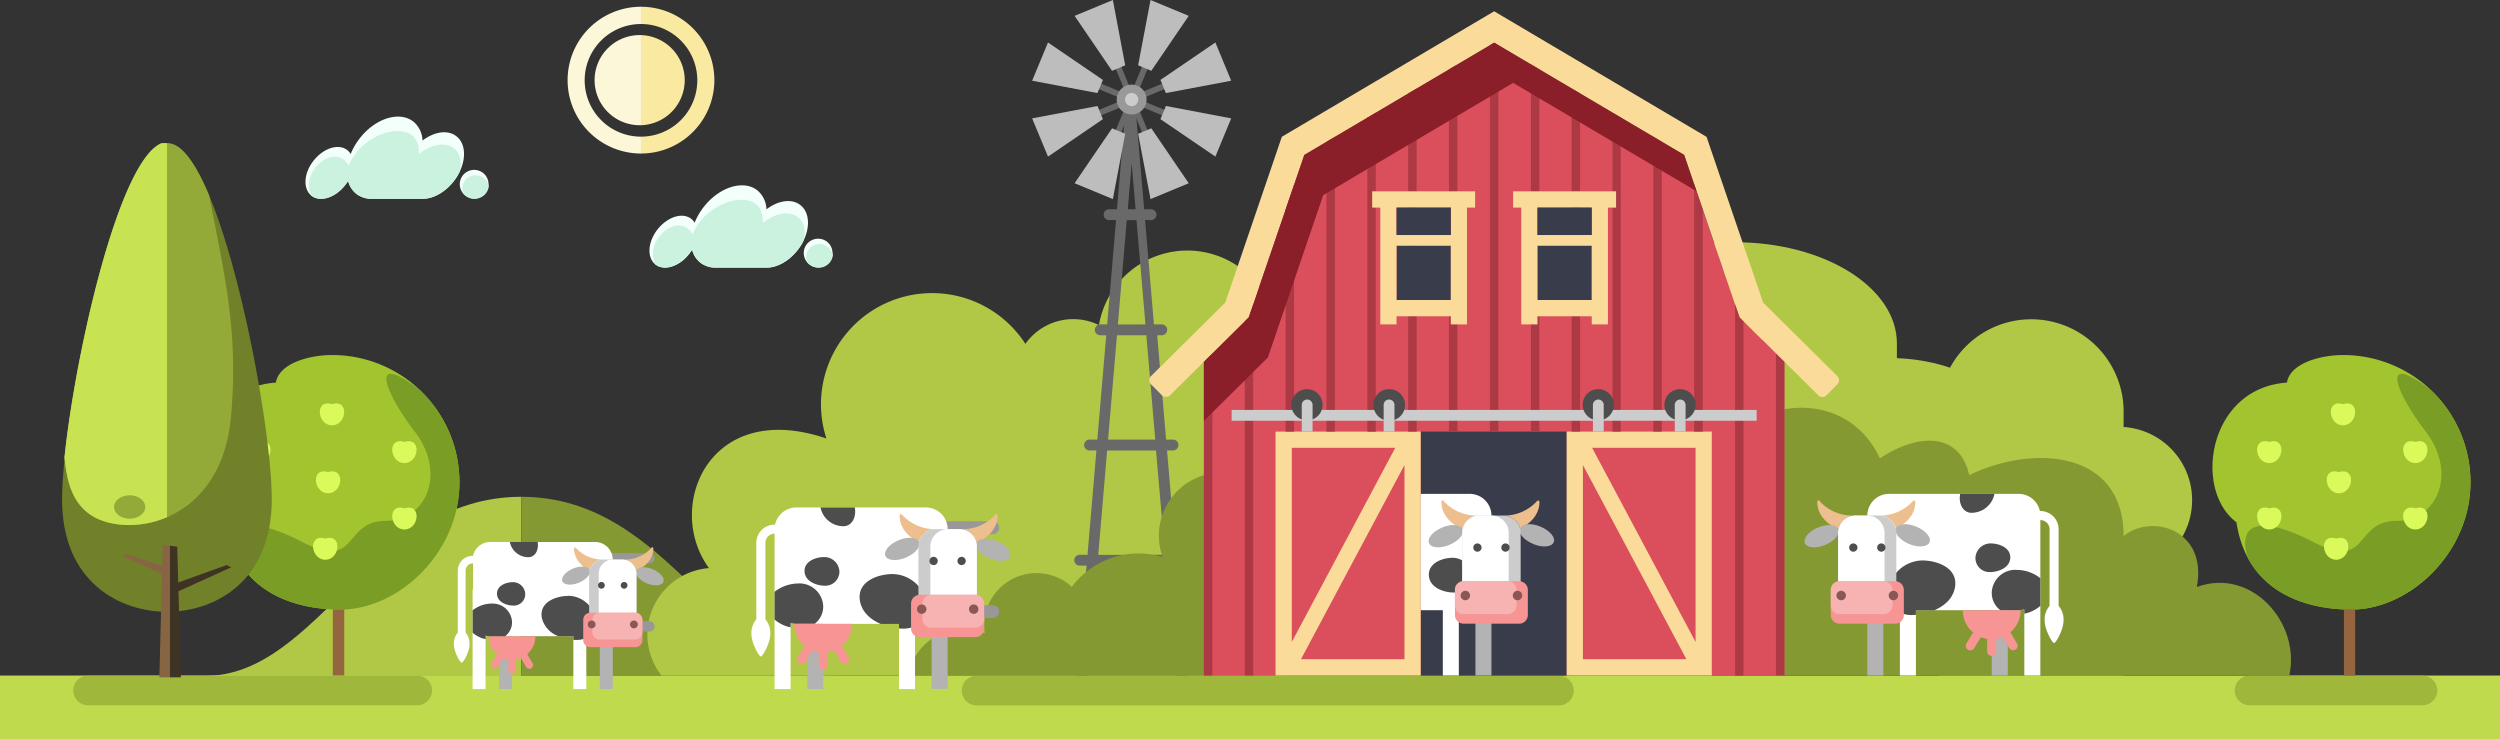
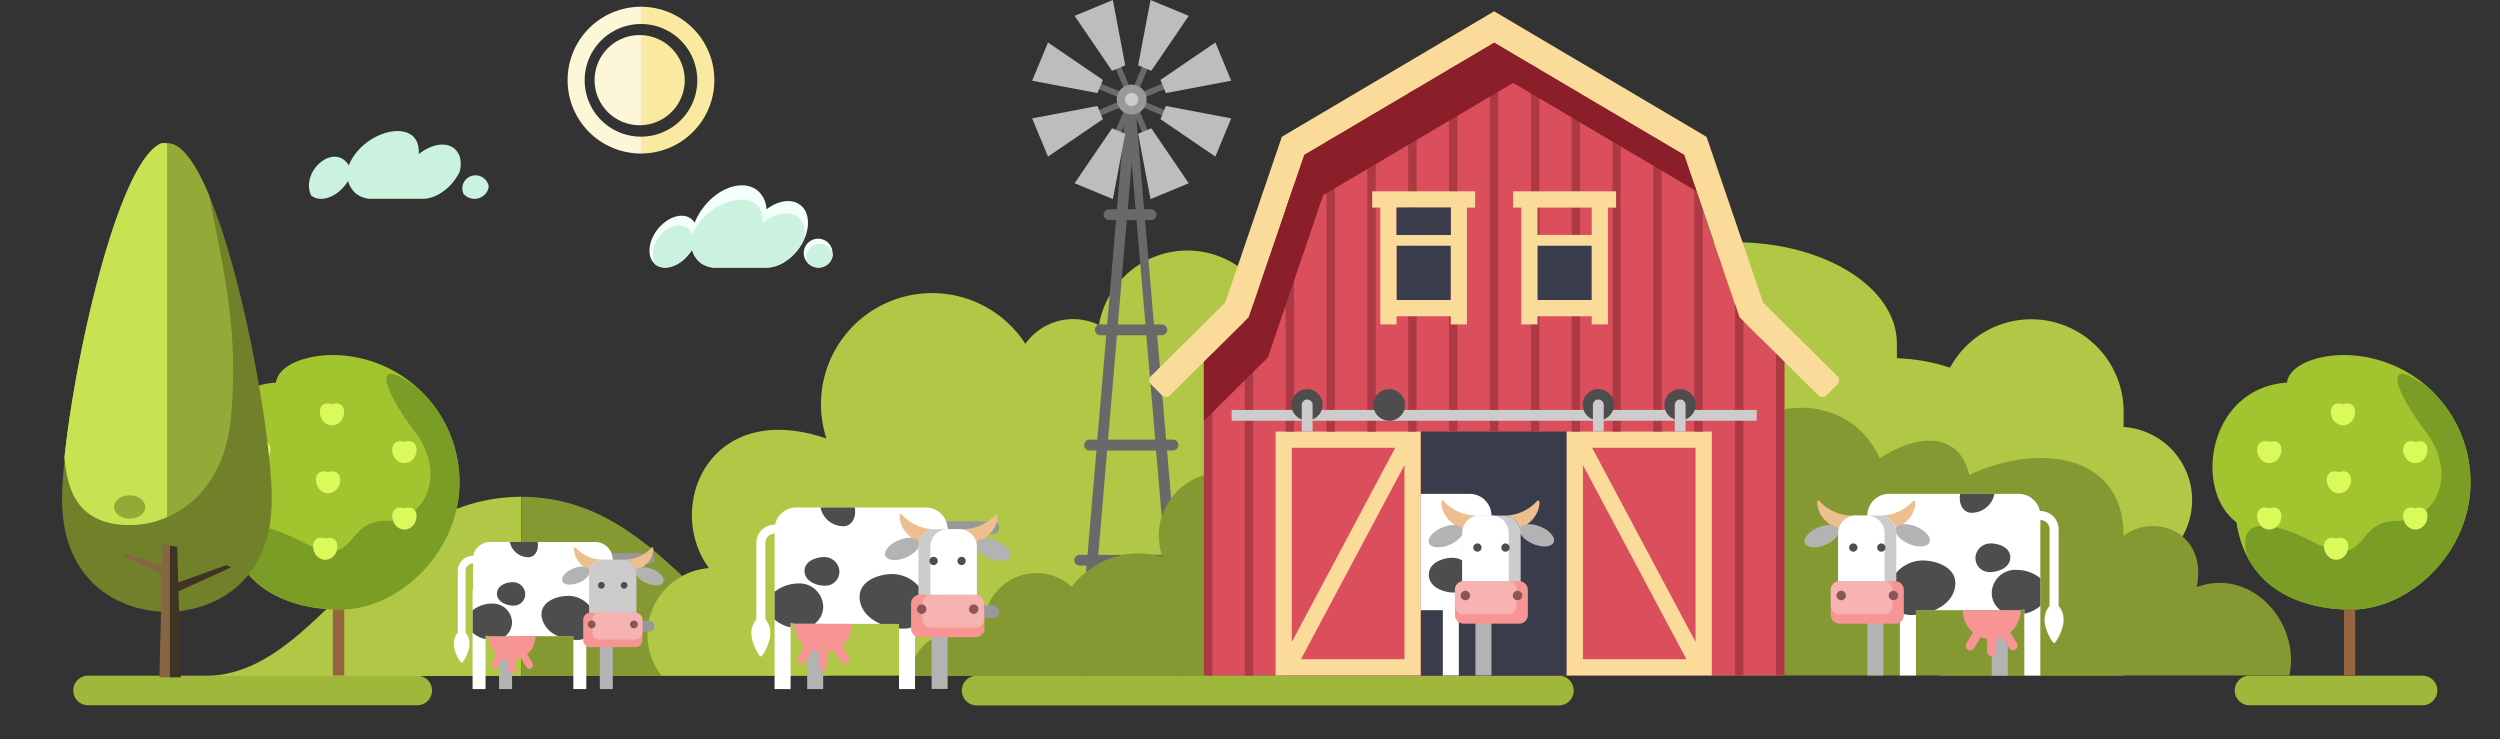
<svg xmlns="http://www.w3.org/2000/svg" id="Livello_1" data-name="Livello 1" viewBox="0 0 640.15 189.34">
  <rect x="0" y="0" width="640.15" height="189.34" fill="#333333" stroke="none" />
  <defs>
    <style>.cls-1{fill:#c0da4e;}.cls-1,.cls-10,.cls-11,.cls-12,.cls-13,.cls-14,.cls-15,.cls-16,.cls-17,.cls-18,.cls-19,.cls-20,.cls-21,.cls-22,.cls-23,.cls-24,.cls-25,.cls-26,.cls-27,.cls-28,.cls-29,.cls-3,.cls-30,.cls-31,.cls-32,.cls-33,.cls-34,.cls-35,.cls-36,.cls-4,.cls-5,.cls-6,.cls-7,.cls-9{fill-rule:evenodd;}.cls-2,.cls-3{fill:#9fb73a;}.cls-4{fill:#b0c845;}.cls-5{fill:#849932;}.cls-6{fill:#999797;}.cls-7{fill:#666;}.cls-8{fill:#696969;}.cls-9{fill:#999;}.cls-10{fill:#bdbdbd;}.cls-11{fill:#ccc;}.cls-12{fill:#a1c42f;}.cls-13{fill:#7a9e25;}.cls-14{fill:#94653e;}.cls-15{fill:#dafa5c;}.cls-16{fill:#db4f5d;}.cls-17{fill:#fadb9a;}.cls-18{fill:#393c4b;}.cls-19{fill:#ad3945;}.cls-20{fill:#4d4d4d;}.cls-21{fill:#8a1e29;}.cls-22{fill:#fff;}.cls-23{fill:#b3b3b3;}.cls-24{fill:#edbf8e;}.cls-25{fill:#f79494;}.cls-26{fill:#f7b2b2;}.cls-27{fill:#8a5757;}.cls-28{fill:#fdf7da;}.cls-29{fill:#faeaa1;}.cls-30{fill:#70812a;}.cls-31{fill:#93aa39;}.cls-32{fill:#c8e352;}.cls-33{fill:#876542;}.cls-34{fill:#3f3323;}.cls-35{fill:#f2fffa;}.cls-36{fill:#caf2df;}</style>
  </defs>
  <title>Benessere animale</title>
-   <polygon class="cls-1" points="0 172.98 640.15 172.98 640.15 189.34 0 189.34 0 172.98 0 172.98" />
  <path class="cls-2" d="M665.35,501.88H515.88a3.8,3.8,0,0,0,0,7.59H665.35a3.8,3.8,0,0,0,0-7.59Z" transform="translate(-265.99 -328.85)" />
  <path class="cls-3" d="M288.54,501.86h84.29a3.79,3.79,0,1,1,0,7.58H288.54a3.79,3.79,0,1,1,0-7.58Z" transform="translate(-265.99 -328.85)" />
  <path class="cls-3" d="M842,501.86H886.3a3.79,3.79,0,1,1,0,7.58H842a3.79,3.79,0,1,1,0-7.58Z" transform="translate(-265.99 -328.85)" />
  <path class="cls-4" d="M399.49,501.94H318.35c29.49,0,42.64-45.88,81.14-45.88v45.88Z" transform="translate(-265.99 -328.85)" />
  <path class="cls-5" d="M399.49,501.94h81.14c-29.49,0-42.64-45.88-81.14-45.88v45.88Z" transform="translate(-265.99 -328.85)" />
  <path class="cls-4" d="M809.76,438.19a18.77,18.77,0,0,1,0,37.46v26.16H762.47V434.74a23.65,23.65,0,1,1,47.29,0v3.45Z" transform="translate(-265.99 -328.85)" />
  <path class="cls-4" d="M751.71,420.56c17.18.67,30.79,9.6,30.79,20.52s-13.61,19.84-30.79,20.52v28.65H668.88V416.78c0-14.3,18.54-25.9,41.41-25.9s41.42,11.6,41.42,25.9v3.78Z" transform="translate(-265.99 -328.85)" />
  <path class="cls-6" d="M732.45,458.84h36.68v3.29H732.45a1.65,1.65,0,1,1,0-3.29Z" transform="translate(-265.99 -328.85)" />
  <path class="cls-7" d="M781.14,458.84h-12v3.29h12a1.65,1.65,0,1,0,0-3.29Z" transform="translate(-265.99 -328.85)" />
  <path class="cls-6" d="M732.45,480.32h36.68v3.3H732.45a1.65,1.65,0,0,1,0-3.3Z" transform="translate(-265.99 -328.85)" />
  <path class="cls-7" d="M781.14,480.32h-12v3.3h12a1.65,1.65,0,0,0,0-3.3Z" transform="translate(-265.99 -328.85)" />
  <path class="cls-4" d="M570,393a23,23,0,0,1,23,23v85.84H435.37a17.07,17.07,0,0,1,12.16-27.52c-11.41-15.54-.13-43.46,30.07-33.19a28.45,28.45,0,0,1,50.95-24.23,15,15,0,0,1,18.83-4.81A23,23,0,0,1,570,393Z" transform="translate(-265.99 -328.85)" />
  <path class="cls-6" d="M674.2,394.39h36.68v3.29H674.2a1.65,1.65,0,1,1,0-3.29Z" transform="translate(-265.99 -328.85)" />
  <path class="cls-6" d="M674.2,415.87h36.68v3.29H674.2a1.65,1.65,0,1,1,0-3.29Z" transform="translate(-265.99 -328.85)" />
  <path class="cls-7" d="M722.89,415.87h-12v3.29h12a1.65,1.65,0,1,0,0-3.29Z" transform="translate(-265.99 -328.85)" />
  <path class="cls-6" d="M674.2,437.36h36.68v3.29H674.2a1.65,1.65,0,1,1,0-3.29Z" transform="translate(-265.99 -328.85)" />
  <path class="cls-7" d="M722.89,437.36h-12v3.29h12a1.65,1.65,0,1,0,0-3.29Z" transform="translate(-265.99 -328.85)" />
  <path class="cls-6" d="M674.2,458.84h36.68v3.29H674.2a1.65,1.65,0,1,1,0-3.29Z" transform="translate(-265.99 -328.85)" />
  <path class="cls-7" d="M722.89,458.84h-12v3.29h12a1.65,1.65,0,1,0,0-3.29Z" transform="translate(-265.99 -328.85)" />
  <path class="cls-6" d="M674.2,480.32h36.68v3.3H674.2a1.65,1.65,0,0,1,0-3.3Z" transform="translate(-265.99 -328.85)" />
  <path class="cls-7" d="M722.89,480.32h-12v3.3h12a1.65,1.65,0,0,0,0-3.3Z" transform="translate(-265.99 -328.85)" />
  <path class="cls-8" d="M553.05,362.86a.76.76,0,0,1-1,.42.77.77,0,0,1-.41-1l2.71-6.54-6.54,2.71a.76.76,0,1,1-.58-1.4l6.54-2.71-6.54-2.71a.75.75,0,0,1-.41-1,.76.76,0,0,1,1-.41l6.54,2.71-2.71-6.54a.76.76,0,1,1,1.4-.58l2.71,6.54,2.71-6.54a.76.76,0,1,1,1.4.58l-2.71,6.54,6.55-2.71a.76.76,0,1,1,.57,1.4l-6.53,2.71,6.53,2.71a.76.76,0,1,1-.57,1.4l-6.54-2.71,2.7,6.54a.76.76,0,1,1-1.4.58l-2.71-6.54-2.71,6.54Z" transform="translate(-265.99 -328.85)" />
  <path class="cls-8" d="M554.42,354h0v0h0v0h0v0h0v0h0v0h0v0h0a1.38,1.38,0,0,1,.2-.33h0l0-.05,0,0h0l0,0h0l0,0h0l0,0h0l0,0,0-.05h0a1.38,1.38,0,0,1,.33-.2h.21l.27,0h.1a1.18,1.18,0,0,1,.27,0h.21a1.45,1.45,0,0,1,.34.2h0l0,.05,0,0h0l0,0h0l0,0h0l0,0h0l0,0,0,.05h0a1.38,1.38,0,0,1,.2.33h0v0h0v0h0v0h0v0h0v0h0v0h0a1.52,1.52,0,0,1,0,.21l2.41,28.22h1.88a1.39,1.39,0,0,1,0,2.77h-1.64l2.27,26.72h1.88a1.39,1.39,0,1,1,0,2.77H562.3l2.28,26.73h1.88a1.39,1.39,0,0,1,0,2.77h-1.64l2.28,26.72H569a1.39,1.39,0,1,1,0,2.77h-1.64l2.4,28.11H567l-2.4-28.11H547l-2.4,28.11h-2.78l2.4-28.11h-1.64a1.39,1.39,0,1,1,0-2.77h1.88l2.28-26.72h-1.64a1.39,1.39,0,1,1,0-2.77h1.87l2.28-26.73h-1.64a1.39,1.39,0,0,1,0-2.77h1.88l2.28-26.72H550.1a1.39,1.39,0,1,1,0-2.77H552l2.4-28.22a1.55,1.55,0,0,1,0-.21Zm9.9,116.91L562,444.21H549.48l-2.27,26.72Zm-2.52-29.49-2.28-26.73H552l-2.28,26.73Zm-2.51-29.5L557,385.22h-2.49l-2.28,26.72Zm-2.52-29.49-1-11.83-1,11.83Z" transform="translate(-265.99 -328.85)" />
  <path class="cls-9" d="M555.76,350.52a3.82,3.82,0,1,1-3.82,3.82,3.83,3.83,0,0,1,3.82-3.82Z" transform="translate(-265.99 -328.85)" />
  <polygon class="cls-10" points="294.6 0 291.43 16.73 294.8 18.13 304.39 4.06 294.6 0 294.6 0" />
  <polygon class="cls-10" points="311.21 10.87 297.14 20.47 298.53 23.83 315.26 20.67 311.21 10.87 311.21 10.87" />
  <polygon class="cls-10" points="315.26 30.31 298.54 27.14 297.14 30.51 311.21 40.1 315.26 30.31 315.26 30.31" />
  <polygon class="cls-10" points="284.96 0 288.12 16.73 284.75 18.13 275.16 4.06 284.96 0 284.96 0" />
  <polygon class="cls-10" points="268.35 10.88 282.41 20.47 281.02 23.83 264.29 20.67 268.35 10.88 268.35 10.88" />
  <polygon class="cls-10" points="275.16 46.92 284.76 32.85 288.12 34.25 284.96 50.98 275.16 46.92 275.16 46.92" />
  <polygon class="cls-10" points="294.6 50.98 291.43 34.25 294.8 32.85 304.39 46.92 294.6 50.98 294.6 50.98" />
  <polygon class="cls-10" points="268.35 40.1 282.41 30.51 281.02 27.14 264.29 30.31 268.35 40.1 268.35 40.1" />
  <path class="cls-11" d="M555.76,352.65a1.69,1.69,0,1,1-1.69,1.69,1.69,1.69,0,0,1,1.69-1.69Z" transform="translate(-265.99 -328.85)" />
  <path class="cls-12" d="M351.05,419.76a32.59,32.59,0,0,1,32.59,32.59c0,18-15.52,32.59-30.55,32.59-9.16,0-26.41-2.87-29.39-22.36-11.14-8.3-7.25-34.37,12.93-35.76.83-5,8.62-7.06,14.42-7.06Z" transform="translate(-265.99 -328.85)" />
  <path class="cls-13" d="M373.41,428.64a32.5,32.5,0,0,1,10.23,23.71c0,18-15.52,32.59-30.55,32.59-7.43,0-20.19-1.89-26.32-13-2.93-8.54,2.16-11.84,16.94-4.16,14,7.28,10.07-5.55,21-5.55,10.46,0,15.69-12.2,7.45-22.92-7.19-9.35-12.34-21.07,1.26-10.66Z" transform="translate(-265.99 -328.85)" />
  <path class="cls-14" d="M351.21,501.81h2.93v-16.9l-1.05,0c-.59,0-1.22,0-1.88,0v16.91Z" transform="translate(-265.99 -328.85)" />
  <path class="cls-15" d="M332.14,459c4.49-1.36,3.8,5.43,0,5.43s-4.51-6.81,0-5.43Z" transform="translate(-265.99 -328.85)" />
  <path class="cls-15" d="M350,449.73c4.5-1.37,3.81,5.43,0,5.43s-4.5-6.81,0-5.43Z" transform="translate(-265.99 -328.85)" />
  <path class="cls-15" d="M369.54,459c4.5-1.36,3.81,5.43,0,5.43s-4.5-6.81,0-5.43Z" transform="translate(-265.99 -328.85)" />
  <path class="cls-15" d="M332.14,442c4.49-1.36,3.8,5.43,0,5.43s-4.51-6.8,0-5.43Z" transform="translate(-265.99 -328.85)" />
  <path class="cls-15" d="M369.54,442c4.5-1.36,3.81,5.43,0,5.43s-4.5-6.8,0-5.43Z" transform="translate(-265.99 -328.85)" />
  <path class="cls-15" d="M349.28,466.75c4.49-1.36,3.8,5.43,0,5.43s-4.51-6.81,0-5.43Z" transform="translate(-265.99 -328.85)" />
  <path class="cls-15" d="M351,432.33c4.5-1.36,3.81,5.43,0,5.43s-4.5-6.8,0-5.43Z" transform="translate(-265.99 -328.85)" />
  <path class="cls-5" d="M703.64,501.81V456.37c0-24.43,33.55-32.14,43.71-10.18,10.46-6.83,20.56-6.26,22.87,4.3,16.92-8.07,39.54-6.08,39.55,15.6,7.32-5.89,21.54-1.52,18.74,13.07,13.84-5.11,26.62,9,23.69,22.65Z" transform="translate(-265.99 -328.85)" />
  <path class="cls-12" d="M866,419.76a32.59,32.59,0,0,1,32.59,32.59c0,18-15.52,32.59-30.55,32.59-9.17,0-26.41-2.87-29.39-22.36-11.15-8.3-7.25-34.37,12.93-35.76.83-5,8.62-7.06,14.42-7.06Z" transform="translate(-265.99 -328.85)" />
  <path class="cls-13" d="M888.33,428.64a32.53,32.53,0,0,1,10.23,23.71c0,18-15.52,32.59-30.55,32.59-7.44,0-20.19-1.89-26.33-13-2.92-8.54,2.17-11.84,16.94-4.16,14,7.28,10.08-5.55,21-5.55,10.47,0,15.7-12.2,7.46-22.92-7.19-9.35-12.34-21.07,1.26-10.66Z" transform="translate(-265.99 -328.85)" />
  <path class="cls-14" d="M866.13,501.81h2.93v-16.9l-1,0c-.59,0-1.22,0-1.88,0v16.91Z" transform="translate(-265.99 -328.85)" />
  <path class="cls-15" d="M847.06,459c4.49-1.36,3.8,5.43,0,5.43s-4.51-6.81,0-5.43Z" transform="translate(-265.99 -328.85)" />
  <path class="cls-15" d="M864.89,449.73c4.49-1.37,3.81,5.43,0,5.43s-4.5-6.81,0-5.43Z" transform="translate(-265.99 -328.85)" />
  <path class="cls-15" d="M884.46,459c4.49-1.36,3.81,5.43,0,5.43s-4.5-6.81,0-5.43Z" transform="translate(-265.99 -328.85)" />
  <path class="cls-15" d="M847.06,442c4.49-1.36,3.8,5.43,0,5.43s-4.51-6.8,0-5.43Z" transform="translate(-265.99 -328.85)" />
  <path class="cls-15" d="M884.46,442c4.49-1.36,3.81,5.43,0,5.43s-4.5-6.8,0-5.43Z" transform="translate(-265.99 -328.85)" />
  <path class="cls-15" d="M864.19,466.75c4.5-1.36,3.81,5.43,0,5.43s-4.5-6.81,0-5.43Z" transform="translate(-265.99 -328.85)" />
  <path class="cls-15" d="M865.94,432.33c4.49-1.36,3.8,5.43,0,5.43s-4.51-6.8,0-5.43Z" transform="translate(-265.99 -328.85)" />
  <path class="cls-5" d="M578.88,449.82A16.15,16.15,0,0,1,595,466v35.84h-96.4A14.26,14.26,0,0,1,518.15,491a13.57,13.57,0,0,1-.15-2,13.39,13.39,0,0,1,22.44-9.88,21.34,21.34,0,0,1,23.25-7.64,16.15,16.15,0,0,1,15.19-21.63Z" transform="translate(-265.99 -328.85)" />
  <polygon class="cls-16" points="308.27 92.66 319.78 81.25 333.97 39.67 382.59 10.94 431.22 39.67 445.4 81.25 456.91 92.66 456.91 172.96 387.45 172.96 382.59 172.96 377.74 172.96 308.27 172.96 308.27 92.66 308.27 92.66" />
  <path class="cls-17" d="M702.93,363.87l-54.35-32.13-54.36,32.13-14.49,42.46-19,18.81a1.51,1.51,0,0,0,0,2.13l2.76,2.78a1.5,1.5,0,0,0,2.12,0l20.13-19.95L600,368.53l48.63-28.74,48.62,28.74,14.19,41.58,20.13,19.95a1.51,1.51,0,0,0,2.13,0l2.76-2.78a1.52,1.52,0,0,0,0-2.13l-19-18.81-14.49-42.46Z" transform="translate(-265.99 -328.85)" />
  <polygon class="cls-18" points="363.79 110.51 401.17 110.51 401.17 172.96 363.79 172.96 363.79 110.51 363.79 110.51" />
  <path class="cls-17" d="M599.12,497.65h26.5V447.93l-26.5,49.72Zm24.14-54.14H596.77v49.73l26.49-49.73Zm6.51,58.3H592.61V439.36h37.16v62.45Z" transform="translate(-265.99 -328.85)" />
  <path class="cls-17" d="M697.81,497.65h-26.5V447.93l26.5,49.72Zm-24.15-54.14h26.5v49.73l-26.5-49.73Zm-6.5,58.3h37.15V439.36H667.16v62.45Z" transform="translate(-265.99 -328.85)" />
  <polygon class="cls-19" points="308.27 92.66 308.27 172.96 310.44 172.96 310.44 90.51 308.27 92.66 308.27 92.66" />
  <path class="cls-19" d="M584.72,411.14v90.67h2.17v-95l-1.13,3.29-1,1Z" transform="translate(-265.99 -328.85)" />
  <path class="cls-19" d="M595.18,382.5v56.86h2.17v-63.2l-2.17,6.34Z" transform="translate(-265.99 -328.85)" />
  <path class="cls-19" d="M605.65,365.16v74.2h2.16V363.88l-2.16,1.28Z" transform="translate(-265.99 -328.85)" />
  <path class="cls-19" d="M616.11,359v80.38h2.16V357.7L616.11,359Z" transform="translate(-265.99 -328.85)" />
  <path class="cls-19" d="M626.57,352.8v86.56h2.16V351.52l-2.16,1.28Z" transform="translate(-265.99 -328.85)" />
  <path class="cls-19" d="M637,346.61v92.75h2.17v-94L637,346.61Z" transform="translate(-265.99 -328.85)" />
  <path class="cls-19" d="M647.49,340.43v98.93h2.17V340.43l-1.08-.64-1.09.64Z" transform="translate(-265.99 -328.85)" />
  <path class="cls-19" d="M658,345.33v94h2.16V346.61L658,345.33Z" transform="translate(-265.99 -328.85)" />
  <path class="cls-19" d="M668.42,351.52v87.84h2.16V352.8l-2.16-1.28Z" transform="translate(-265.99 -328.85)" />
  <path class="cls-19" d="M678.88,357.7v81.66H681V359l-2.16-1.28Z" transform="translate(-265.99 -328.85)" />
  <path class="cls-19" d="M689.34,363.88v75.48h2.17v-74.2l-2.17-1.28Z" transform="translate(-265.99 -328.85)" />
  <path class="cls-19" d="M699.8,376.16v63.2H702V382.5l-2.17-6.34Z" transform="translate(-265.99 -328.85)" />
  <path class="cls-19" d="M710.27,406.82v95h2.16V411.14l-1-1-1.12-3.29Z" transform="translate(-265.99 -328.85)" />
  <polygon class="cls-19" points="454.74 90.51 454.74 172.96 456.91 172.96 456.91 92.66 454.74 90.51 454.74 90.51" />
  <polygon class="cls-18" points="357.6 62.79 371.49 62.79 371.49 76.84 357.6 76.84 357.6 62.79 357.6 62.79" />
  <path class="cls-17" d="M617.35,382v-4.15h26.36V382h-2.08v29.92h-4.15v-2.08H623.59v2.08h-4.16V382Zm6.24,7h13.89v-7H623.59v7Zm13.89,2.77H623.59v13.89h13.89V391.8Z" transform="translate(-265.99 -328.85)" />
  <polygon class="cls-18" points="357.6 53.15 371.49 53.15 371.49 60.18 357.6 60.18 357.6 53.15 357.6 53.15" />
  <polygon class="cls-18" points="393.69 62.79 407.58 62.79 407.58 76.84 393.69 76.84 393.69 62.79 393.69 62.79" />
  <path class="cls-17" d="M653.44,382v-4.15H679.8V382h-2.08v29.92h-4.15v-2.08H659.68v2.08h-4.16V382Zm6.24,7h13.89v-7H659.68v7Zm13.89,2.77H659.68v13.89h13.89V391.8Z" transform="translate(-265.99 -328.85)" />
-   <polygon class="cls-18" points="393.69 53.15 407.58 53.15 407.58 60.18 393.69 60.18 393.69 53.15 393.69 53.15" />
  <polygon class="cls-11" points="315.37 104.97 449.81 104.97 449.81 107.74 315.37 107.74 315.37 104.97 315.37 104.97" />
  <path class="cls-20" d="M675.25,428.49a4,4,0,1,1-4,4.05,4,4,0,0,1,4-4.05Z" transform="translate(-265.99 -328.85)" />
  <path class="cls-11" d="M673.87,439.36v-6.82a1.39,1.39,0,0,1,1.38-1.39h0a1.4,1.4,0,0,1,1.39,1.39v6.82Z" transform="translate(-265.99 -328.85)" />
  <path class="cls-20" d="M696.22,428.49a4,4,0,1,1-4.05,4.05,4.05,4.05,0,0,1,4.05-4.05Z" transform="translate(-265.99 -328.85)" />
  <path class="cls-11" d="M694.83,439.36v-6.82a1.4,1.4,0,0,1,1.39-1.39h0a1.39,1.39,0,0,1,1.38,1.39v6.82Z" transform="translate(-265.99 -328.85)" />
  <path class="cls-20" d="M600.71,428.49a4,4,0,1,1-4.05,4.05,4.05,4.05,0,0,1,4.05-4.05Z" transform="translate(-265.99 -328.85)" />
  <path class="cls-11" d="M599.32,439.36v-6.82a1.4,1.4,0,0,1,1.39-1.39h0a1.39,1.39,0,0,1,1.38,1.39v6.82Z" transform="translate(-265.99 -328.85)" />
  <path class="cls-20" d="M621.67,428.49a4.05,4.05,0,1,1-4,4.05,4,4,0,0,1,4-4.05Z" transform="translate(-265.99 -328.85)" />
-   <path class="cls-11" d="M620.29,439.36v-6.82a1.39,1.39,0,0,1,1.38-1.39h0a1.39,1.39,0,0,1,1.39,1.39v6.82Z" transform="translate(-265.99 -328.85)" />
  <polygon class="cls-21" points="382.59 10.94 431.22 39.67 434.38 48.95 387.46 21.22 338.83 49.96 324.65 91.54 308.27 107.77 308.27 92.66 319.78 81.25 333.97 39.67 382.59 10.94 382.59 10.94" />
  <path class="cls-22" d="M629.77,485.1h5.67v16.71h4.1V485.1h2.8a5.56,5.56,0,0,0,5.55-5.55V460.86a5.57,5.57,0,0,0-5.55-5.55H629.77V485.1Z" transform="translate(-265.99 -328.85)" />
  <path class="cls-23" d="M643.79,484.91v16.9h4.1V479.55a5.58,5.58,0,0,1-4.1,5.36Z" transform="translate(-265.99 -328.85)" />
  <path class="cls-20" d="M637.93,471.68c-2.54,0-6.17,1.29-6.07,4.44s3.79,4.45,6.33,4.45a4.38,4.38,0,0,0,4.48-4.45,4.7,4.7,0,0,0-4.74-4.44Z" transform="translate(-265.99 -328.85)" />
  <path class="cls-24" d="M635.76,457.27a11.33,11.33,0,0,0,8.54,3.59l0,0a4.48,4.48,0,0,0-3.76,3.47h0c-3.15-1.26-5.21-3.63-5.44-6.42-.11-1.22.34-1.05.69-.68Z" transform="translate(-265.99 -328.85)" />
  <path class="cls-24" d="M659.46,457.27a11.33,11.33,0,0,1-8.54,3.59,4.45,4.45,0,0,1,4.29,3.29c2.87-1.3,4.72-3.57,4.95-6.2.1-1.22-.35-1.05-.7-.68Z" transform="translate(-265.99 -328.85)" />
  <path class="cls-23" d="M635.28,463.92c2.38-1,4.72-.79,5.23.45s-1,3-3.38,4-4.72.79-5.23-.45,1-3,3.38-4Z" transform="translate(-265.99 -328.85)" />
  <path class="cls-23" d="M660.45,463.7c-2.38-1-4.72-.78-5.24.45s1,3,3.39,4,4.71.78,5.23-.45-1-3-3.38-4Z" transform="translate(-265.99 -328.85)" />
  <path class="cls-11" d="M644.86,460.86h6.06a4.46,4.46,0,0,1,4.45,4.45v14.1a4.46,4.46,0,0,1-4.45,4.45h-6.06a4.46,4.46,0,0,1-4.45-4.45v-14.1a4.46,4.46,0,0,1,4.45-4.45Z" transform="translate(-265.99 -328.85)" />
  <path class="cls-22" d="M644.86,460.86h3a4.46,4.46,0,0,1,4.45,4.45v14.1a4.46,4.46,0,0,1-4.45,4.45h-3a4.46,4.46,0,0,1-4.45-4.45v-14.1a4.46,4.46,0,0,1,4.45-4.45Z" transform="translate(-265.99 -328.85)" />
  <path class="cls-20" d="M644.3,468a1.06,1.06,0,1,1,0,2.12,1.06,1.06,0,1,1,0-2.12Z" transform="translate(-265.99 -328.85)" />
  <path class="cls-20" d="M651.48,468a1.06,1.06,0,1,1-1.06,1.06,1.06,1.06,0,0,1,1.06-1.06Z" transform="translate(-265.99 -328.85)" />
  <path class="cls-25" d="M640.75,477.68H655a2.22,2.22,0,0,1,2.21,2.22v6.43a2.22,2.22,0,0,1-2.21,2.22H640.75a2.22,2.22,0,0,1-2.21-2.22V479.9a2.22,2.22,0,0,1,2.21-2.22Z" transform="translate(-265.99 -328.85)" />
  <path class="cls-26" d="M640.75,477.68h11.36a2.22,2.22,0,0,1,2.21,2.22v4a2.21,2.21,0,0,1-2.21,2.21H640.75a2.21,2.21,0,0,1-2.21-2.21v-4a2.22,2.22,0,0,1,2.21-2.22Z" transform="translate(-265.99 -328.85)" />
  <path class="cls-27" d="M641.21,480.13a1.21,1.21,0,0,1,0,2.42,1.21,1.21,0,1,1,0-2.42Z" transform="translate(-265.99 -328.85)" />
  <path class="cls-27" d="M654.57,480.13a1.21,1.21,0,1,1-1.21,1.21,1.21,1.21,0,0,1,1.21-1.21Z" transform="translate(-265.99 -328.85)" />
  <path class="cls-22" d="M788.44,470.21v31.6h-4.1v-16.9a5.34,5.34,0,0,1-1.45.19H756.58v16.71h-4.1V485.1h-2.79a5.56,5.56,0,0,1-5.55-5.55V460.86a5.56,5.56,0,0,1,5.55-5.55h33.2a5.57,5.57,0,0,1,5.43,4.39h.12a4.68,4.68,0,0,1,4.68,4.68V484a5.28,5.28,0,0,1,1.26,3.71c0,2.35-1.93,5.79-2.42,5.79s-2.42-3.44-2.42-5.79A5.28,5.28,0,0,1,790.8,484V464.38a2.36,2.36,0,0,0-2.36-2.36v8.19Z" transform="translate(-265.99 -328.85)" />
  <polygon class="cls-23" points="510.01 156.25 514.11 156.25 514.11 172.96 510.01 172.96 510.01 156.25 510.01 156.25" />
  <path class="cls-23" d="M744.14,479.55a5.57,5.57,0,0,0,4.1,5.36v16.9h-4.1V479.55Z" transform="translate(-265.99 -328.85)" />
  <path class="cls-25" d="M783.39,485.1a7.39,7.39,0,0,1-2.63,5.66l1.71,2.84a1.16,1.16,0,0,1-.39,1.59,1.17,1.17,0,0,1-1.6-.4L778.77,492a7.24,7.24,0,0,1-1.61.45v3.31a1.17,1.17,0,0,1-2.33,0v-3.31a7.33,7.33,0,0,1-1.62-.45l-1.71,2.83a1.16,1.16,0,1,1-2-1.19l1.71-2.84a7.42,7.42,0,0,1-2.63-5.66Z" transform="translate(-265.99 -328.85)" />
  <path class="cls-20" d="M758.17,472.36c4,0,9.35,2,8.39,7-.54,2.81-2.74,4.67-5.28,5.76h-4.7v1.17c-.38,0-.75.05-1.11.05a6.52,6.52,0,0,1-3-.68v-.54h-.85a5.63,5.63,0,0,1-2-5.76,9,9,0,0,1,8.58-7Z" transform="translate(-265.99 -328.85)" />
  <path class="cls-20" d="M782.15,474.78a9.86,9.86,0,0,1,6.29,2.12V484a9.06,9.06,0,0,1-4.1,2v-1.12a5.34,5.34,0,0,1-1.45.19h-4.72a5.49,5.49,0,0,1-2.17-4.55,6.08,6.08,0,0,1,6.15-5.77Z" transform="translate(-265.99 -328.85)" />
  <path class="cls-20" d="M776.68,455.31v.05a6,6,0,0,1-5.86,4.8c-2.07,0-3.38-2.15-2.92-4.8v-.05Z" transform="translate(-265.99 -328.85)" />
  <path class="cls-20" d="M775.74,468c2.1,0,5.09,1.06,5,3.67s-3.13,3.67-5.23,3.67a3.6,3.6,0,0,1-3.69-3.67,3.87,3.87,0,0,1,3.91-3.67Z" transform="translate(-265.99 -328.85)" />
  <path class="cls-24" d="M732,457.27a11.31,11.31,0,0,0,8.54,3.59l0,0a4.47,4.47,0,0,0-3.75,3.47h0c-3.16-1.26-5.21-3.63-5.45-6.42-.1-1.22.35-1.05.7-.68Z" transform="translate(-265.99 -328.85)" />
  <path class="cls-24" d="M755.7,457.27a11.31,11.31,0,0,1-8.54,3.59,4.47,4.47,0,0,1,4.3,3.29c2.87-1.3,4.72-3.57,4.94-6.2.1-1.22-.34-1.05-.7-.68Z" transform="translate(-265.99 -328.85)" />
  <path class="cls-23" d="M731.53,463.92c2.37-1,4.72-.79,5.23.45s-1,3-3.38,4-4.72.79-5.23-.45,1-3,3.38-4Z" transform="translate(-265.99 -328.85)" />
  <path class="cls-23" d="M756.69,463.7c-2.38-1-4.72-.78-5.23.45s1,3,3.38,4,4.72.78,5.23-.45-1-3-3.38-4Z" transform="translate(-265.99 -328.85)" />
  <path class="cls-11" d="M741.11,460.86h6a4.46,4.46,0,0,1,4.45,4.45v14.1a4.46,4.46,0,0,1-4.45,4.45h-6a4.46,4.46,0,0,1-4.45-4.45v-14.1a4.46,4.46,0,0,1,4.45-4.45Z" transform="translate(-265.99 -328.85)" />
  <path class="cls-22" d="M741.11,460.86h3a4.46,4.46,0,0,1,4.44,4.45v14.1a4.46,4.46,0,0,1-4.44,4.45h-3a4.46,4.46,0,0,1-4.45-4.45v-14.1a4.46,4.46,0,0,1,4.45-4.45Z" transform="translate(-265.99 -328.85)" />
  <path class="cls-20" d="M740.55,468a1.06,1.06,0,1,1-1.06,1.06,1.06,1.06,0,0,1,1.06-1.06Z" transform="translate(-265.99 -328.85)" />
  <path class="cls-20" d="M747.72,468a1.06,1.06,0,0,1,0,2.12,1.06,1.06,0,0,1,0-2.12Z" transform="translate(-265.99 -328.85)" />
  <path class="cls-25" d="M737,477.68h14.27a2.23,2.23,0,0,1,2.22,2.22v6.43a2.23,2.23,0,0,1-2.22,2.22H737a2.23,2.23,0,0,1-2.22-2.22V479.9a2.23,2.23,0,0,1,2.22-2.22Z" transform="translate(-265.99 -328.85)" />
  <path class="cls-26" d="M737,477.68h11.35a2.23,2.23,0,0,1,2.22,2.22v4a2.22,2.22,0,0,1-2.22,2.21H737a2.22,2.22,0,0,1-2.22-2.21v-4a2.23,2.23,0,0,1,2.22-2.22Z" transform="translate(-265.99 -328.85)" />
  <path class="cls-27" d="M737.45,480.13a1.21,1.21,0,1,1-1.21,1.21,1.21,1.21,0,0,1,1.21-1.21Z" transform="translate(-265.99 -328.85)" />
  <path class="cls-27" d="M750.82,480.13a1.21,1.21,0,1,1-1.21,1.21,1.21,1.21,0,0,1,1.21-1.21Z" transform="translate(-265.99 -328.85)" />
  <path class="cls-6" d="M520.33,462.32H483.64v3.3h36.69a1.65,1.65,0,0,0,0-3.29Z" transform="translate(-265.99 -328.85)" />
  <path class="cls-7" d="M471.63,462.32h12v3.29h-12a1.65,1.65,0,0,1,0-3.29Z" transform="translate(-265.99 -328.85)" />
  <path class="cls-6" d="M520.33,483.81H483.64v3.29h36.69a1.65,1.65,0,0,0,0-3.29Z" transform="translate(-265.99 -328.85)" />
  <path class="cls-7" d="M471.63,483.81h12v3.29h-12a1.65,1.65,0,0,1,0-3.29Z" transform="translate(-265.99 -328.85)" />
  <path class="cls-22" d="M464.33,473.69v31.6h4.1v-16.9a5.4,5.4,0,0,0,1.45.2h26.31v16.7h4.1v-16.7h2.79a5.57,5.57,0,0,0,5.56-5.56V464.34a5.57,5.57,0,0,0-5.56-5.55h-33.2a5.58,5.58,0,0,0-5.43,4.4h-.12a4.68,4.68,0,0,0-4.68,4.68v19.58a5.3,5.3,0,0,0-1.25,3.72c0,2.34,1.93,5.78,2.41,5.78s2.42-3.44,2.42-5.78a5.35,5.35,0,0,0-1.25-3.72V467.86a2.36,2.36,0,0,1,2.35-2.35v8.18Z" transform="translate(-265.99 -328.85)" />
  <polygon class="cls-23" points="210.79 159.74 206.69 159.74 206.69 176.44 210.79 176.44 210.79 159.74 210.79 159.74" />
  <path class="cls-23" d="M508.64,483a5.57,5.57,0,0,1-4.1,5.36v16.9h4.1V483Z" transform="translate(-265.99 -328.85)" />
  <path class="cls-25" d="M469.38,488.59a7.35,7.35,0,0,0,2.63,5.65l-1.71,2.84a1.16,1.16,0,0,0,2,1.2l1.71-2.83a7.74,7.74,0,0,0,1.62.45v3.3a1.16,1.16,0,1,0,2.32,0v-3.31a7.17,7.17,0,0,0,1.62-.44l1.71,2.83a1.16,1.16,0,0,0,2-1.2l-1.71-2.84a7.35,7.35,0,0,0,2.63-5.65Z" transform="translate(-265.99 -328.85)" />
  <path class="cls-20" d="M494.61,475.84c-4,0-9.36,2-8.4,7,.54,2.81,2.75,4.68,5.28,5.77h4.7v1.16a10.66,10.66,0,0,0,1.11.05,6.52,6.52,0,0,0,3-.68v-.53h.86a5.69,5.69,0,0,0,2-5.77,9,9,0,0,0-8.58-7Z" transform="translate(-265.99 -328.85)" />
  <path class="cls-20" d="M470.62,478.26a9.92,9.92,0,0,0-6.29,2.12v7.11a9,9,0,0,0,4.1,2v-1.12a5.4,5.4,0,0,0,1.45.2h4.72a5.53,5.53,0,0,0,2.18-4.56,6.1,6.1,0,0,0-6.16-5.77Z" transform="translate(-265.99 -328.85)" />
  <path class="cls-20" d="M476.09,458.79v0a6,6,0,0,0,5.86,4.81c2.07,0,3.38-2.16,2.93-4.81v0Z" transform="translate(-265.99 -328.85)" />
  <path class="cls-20" d="M477,471.49c-2.1,0-5.1,1.07-5,3.67s3.13,3.67,5.23,3.67a3.61,3.61,0,0,0,3.7-3.67,3.88,3.88,0,0,0-3.91-3.67Z" transform="translate(-265.99 -328.85)" />
  <path class="cls-24" d="M520.76,460.75a11.31,11.31,0,0,1-8.54,3.59l0,0a4.46,4.46,0,0,1,3.75,3.47h0c3.15-1.26,5.21-3.63,5.44-6.42.1-1.21-.35-1.05-.7-.68Z" transform="translate(-265.99 -328.85)" />
  <path class="cls-24" d="M497.07,460.75a11.31,11.31,0,0,0,8.54,3.59,4.48,4.48,0,0,0-4.3,3.29c-2.87-1.3-4.72-3.56-4.94-6.2-.1-1.21.35-1.05.7-.68Z" transform="translate(-265.99 -328.85)" />
  <path class="cls-23" d="M521.25,467.4c-2.38-1-4.72-.78-5.23.45s1,3,3.38,4,4.72.78,5.23-.45-1-3-3.38-4Z" transform="translate(-265.99 -328.85)" />
  <path class="cls-23" d="M496.08,467.18c2.38-1,4.72-.78,5.23.45s-1,3-3.38,4-4.72.78-5.23-.45,1-3,3.38-4Z" transform="translate(-265.99 -328.85)" />
  <path class="cls-11" d="M511.67,464.34h-6.06a4.46,4.46,0,0,0-4.45,4.45v14.1a4.46,4.46,0,0,0,4.45,4.45h6.06a4.47,4.47,0,0,0,4.45-4.45v-14.1a4.47,4.47,0,0,0-4.45-4.45Z" transform="translate(-265.99 -328.85)" />
  <path class="cls-22" d="M511.67,464.34h-3a4.47,4.47,0,0,0-4.45,4.45v14.1a4.46,4.46,0,0,0,4.45,4.45h3a4.47,4.47,0,0,0,4.45-4.45v-14.1a4.47,4.47,0,0,0-4.45-4.45Z" transform="translate(-265.99 -328.85)" />
  <path class="cls-20" d="M512.22,471.43a1.06,1.06,0,1,0,1.06,1.06,1.06,1.06,0,0,0-1.06-1.06Z" transform="translate(-265.99 -328.85)" />
  <path class="cls-20" d="M505.05,471.43a1.06,1.06,0,1,0,0,2.12,1.06,1.06,0,1,0,0-2.12Z" transform="translate(-265.99 -328.85)" />
  <path class="cls-25" d="M515.78,481.16H501.5a2.23,2.23,0,0,0-2.22,2.22v6.44A2.22,2.22,0,0,0,501.5,492h14.28a2.22,2.22,0,0,0,2.21-2.21v-6.44a2.23,2.23,0,0,0-2.21-2.22Z" transform="translate(-265.99 -328.85)" />
  <path class="cls-26" d="M515.78,481.16H504.42a2.23,2.23,0,0,0-2.22,2.22v4a2.23,2.23,0,0,0,2.22,2.22h11.36a2.23,2.23,0,0,0,2.21-2.22v-4a2.23,2.23,0,0,0-2.21-2.22Z" transform="translate(-265.99 -328.85)" />
  <path class="cls-27" d="M515.32,483.62a1.21,1.21,0,1,0,1.21,1.21,1.21,1.21,0,0,0-1.21-1.21Z" transform="translate(-265.99 -328.85)" />
  <path class="cls-27" d="M502,483.62a1.21,1.21,0,1,0,1.21,1.21,1.21,1.21,0,0,0-1.21-1.21Z" transform="translate(-265.99 -328.85)" />
  <path class="cls-6" d="M432.37,470.49H402.66v2.67h29.71a1.34,1.34,0,0,0,0-2.67Z" transform="translate(-265.99 -328.85)" />
  <path class="cls-7" d="M392.93,470.49h9.73v2.67h-9.73a1.34,1.34,0,0,1,0-2.67Z" transform="translate(-265.99 -328.85)" />
  <path class="cls-6" d="M432.37,487.89H402.66v2.67h29.71a1.34,1.34,0,0,0,0-2.67Z" transform="translate(-265.99 -328.85)" />
  <path class="cls-7" d="M392.93,487.89h9.73v2.67h-9.73a1.34,1.34,0,0,1,0-2.67Z" transform="translate(-265.99 -328.85)" />
  <path class="cls-22" d="M387,479.7v25.59h3.32V491.61a4.6,4.6,0,0,0,1.18.15h21.3v13.53h3.32V491.76h2.26a4.5,4.5,0,0,0,4.5-4.49V472.13a4.51,4.51,0,0,0-4.5-4.5H391.52a4.5,4.5,0,0,0-4.4,3.56H387a3.79,3.79,0,0,0-3.79,3.79v15.85a4.3,4.3,0,0,0-1,3c0,1.9,1.57,4.69,2,4.69s2-2.79,2-4.69a4.3,4.3,0,0,0-1-3V475a1.91,1.91,0,0,1,.56-1.35,1.89,1.89,0,0,1,1.35-.56v6.63Z" transform="translate(-265.99 -328.85)" />
  <polygon class="cls-23" points="131.12 162.91 127.79 162.91 127.79 176.44 131.12 176.44 131.12 162.91 131.12 162.91" />
  <path class="cls-23" d="M422.9,487.27a4.52,4.52,0,0,1-3.32,4.34v13.68h3.32v-18Z" transform="translate(-265.99 -328.85)" />
  <path class="cls-25" d="M391.11,491.76a6,6,0,0,0,2.13,4.58l-1.39,2.3a.94.94,0,0,0,1.62,1l1.38-2.29a5.63,5.63,0,0,0,1.31.36v2.68a.94.94,0,0,0,1.88,0v-2.68a5.63,5.63,0,0,0,1.31-.36l1.39,2.29a.93.93,0,0,0,1.29.32.94.94,0,0,0,.32-1.29l-1.39-2.3a6,6,0,0,0,2.13-4.58Z" transform="translate(-265.99 -328.85)" />
  <path class="cls-20" d="M411.54,481.44c-3.24,0-7.58,1.64-6.8,5.66a6.66,6.66,0,0,0,4.27,4.66h3.81v.95c.31,0,.61,0,.9,0a5.36,5.36,0,0,0,2.42-.55v-.44h.69a4.58,4.58,0,0,0,1.66-4.66,7.33,7.33,0,0,0-6.95-5.66Z" transform="translate(-265.99 -328.85)" />
  <path class="cls-20" d="M392.12,483.4a8,8,0,0,0-5.1,1.72v5.75a7.22,7.22,0,0,0,3.32,1.64v-.9a4.6,4.6,0,0,0,1.18.15h3.82a4.47,4.47,0,0,0,1.76-3.69,4.94,4.94,0,0,0-5-4.67Z" transform="translate(-265.99 -328.85)" />
  <path class="cls-20" d="M396.54,467.63v0a4.84,4.84,0,0,0,4.75,3.9c1.67,0,2.73-1.75,2.37-3.9v0Z" transform="translate(-265.99 -328.85)" />
  <path class="cls-20" d="M397.31,477.92c-1.7,0-4.12.86-4.06,3s2.53,3,4.23,3a2.93,2.93,0,0,0,3-3,3.14,3.14,0,0,0-3.17-3Z" transform="translate(-265.99 -328.85)" />
  <path class="cls-24" d="M432.72,469.22a9.18,9.18,0,0,1-6.91,2.91l0,0a3.62,3.62,0,0,1,3.05,2.81h0c2.55-1,4.22-2.94,4.41-5.2.08-1-.28-.85-.57-.55Z" transform="translate(-265.99 -328.85)" />
  <path class="cls-24" d="M413.53,469.22a9.21,9.21,0,0,0,6.92,2.91,3.61,3.61,0,0,0-3.48,2.66,6.26,6.26,0,0,1-4-5c-.08-1,.28-.85.56-.55Z" transform="translate(-265.99 -328.85)" />
  <path class="cls-23" d="M433.11,474.6c-1.92-.79-3.82-.63-4.23.37s.81,2.45,2.73,3.25,3.83.64,4.24-.36-.81-2.46-2.74-3.26Z" transform="translate(-265.99 -328.85)" />
  <path class="cls-23" d="M412.73,474.43c1.93-.8,3.82-.63,4.24.36s-.81,2.46-2.74,3.26-3.82.63-4.24-.37.82-2.45,2.74-3.25Z" transform="translate(-265.99 -328.85)" />
  <path class="cls-11" d="M425.35,472.13h-4.9a3.62,3.62,0,0,0-3.61,3.6v11.42a3.63,3.63,0,0,0,3.61,3.61h4.9a3.62,3.62,0,0,0,3.61-3.61V475.73a3.61,3.61,0,0,0-3.61-3.6Z" transform="translate(-265.99 -328.85)" />
-   <path class="cls-22" d="M425.35,472.13H422.9a3.61,3.61,0,0,0-3.6,3.6v11.42a3.62,3.62,0,0,0,3.6,3.61h2.45a3.62,3.62,0,0,0,3.61-3.61V475.73a3.61,3.61,0,0,0-3.61-3.6Z" transform="translate(-265.99 -328.85)" />
  <path class="cls-20" d="M425.81,477.87a.86.86,0,1,0,.85.86.85.85,0,0,0-.85-.86Z" transform="translate(-265.99 -328.85)" />
  <path class="cls-20" d="M420,477.87a.86.86,0,1,0,.85.86.85.85,0,0,0-.85-.86Z" transform="translate(-265.99 -328.85)" />
  <path class="cls-25" d="M428.68,485.75H417.12a1.8,1.8,0,0,0-1.79,1.8v5.21a1.79,1.79,0,0,0,1.79,1.79h11.56a1.8,1.8,0,0,0,1.8-1.79v-5.21a1.81,1.81,0,0,0-1.8-1.8Z" transform="translate(-265.99 -328.85)" />
  <path class="cls-26" d="M428.68,485.75h-9.2a1.8,1.8,0,0,0-1.79,1.8v3.27a1.79,1.79,0,0,0,1.79,1.79h9.2a1.8,1.8,0,0,0,1.8-1.79v-3.27a1.81,1.81,0,0,0-1.8-1.8Z" transform="translate(-265.99 -328.85)" />
  <path class="cls-27" d="M428.31,487.74a1,1,0,1,0,1,1,1,1,0,0,0-1-1Z" transform="translate(-265.99 -328.85)" />
  <path class="cls-27" d="M417.49,487.74a1,1,0,1,0,1,1,1,1,0,0,0-1-1Z" transform="translate(-265.99 -328.85)" />
  <path class="cls-28" d="M430.12,368.16a18.79,18.79,0,1,1,0-37.58V335a14.42,14.42,0,0,0,0,28.84v4.37Z" transform="translate(-265.99 -328.85)" />
  <path class="cls-28" d="M430.12,360.91a11.54,11.54,0,1,1,0-23.07v23.07Z" transform="translate(-265.99 -328.85)" />
  <path class="cls-29" d="M430.12,368.16a18.79,18.79,0,0,0,0-37.58V335a14.42,14.42,0,0,1,0,28.84v4.37Z" transform="translate(-265.99 -328.85)" />
  <path class="cls-29" d="M430.12,360.91a11.54,11.54,0,0,0,0-23.07v23.07Z" transform="translate(-265.99 -328.85)" />
  <path class="cls-30" d="M308.92,365.56c13.09,0,26.66,69.51,26.66,91.14s-15.24,28.81-26.85,28.81-26.85-7.19-26.85-28.81,14-91.14,27-91.14Z" transform="translate(-265.99 -328.85)" />
  <path class="cls-31" d="M319.55,378.94c4.1,21,7.56,35.4,5.56,56.85s-17.31,28.66-28.63,27.36-13.23-9.77-13.94-16.9l-.05-.17c2.75-26.59,13.91-76.17,24.87-80.55a11.61,11.61,0,0,1,1.56,0c3.61,0,7.25,5.28,10.63,13.38Z" transform="translate(-265.99 -328.85)" />
  <path class="cls-32" d="M308.76,461.28a24.42,24.42,0,0,1-12.28,1.87c-11.32-1.31-13.23-9.77-13.94-16.9l-.05-.17c2.75-26.59,13.91-76.17,24.87-80.55a10.93,10.93,0,0,1,1.4,0v95.73Z" transform="translate(-265.99 -328.85)" />
  <path class="cls-31" d="M299.19,455.67c2.21,0,4,1.34,4,3s-1.79,3-4,3-4-1.34-4-3,1.79-3,4-3Z" transform="translate(-265.99 -328.85)" />
  <polygon class="cls-33" points="41.53 144.9 32.21 141.74 31.54 142.39 41.48 147.03 40.81 173.44 43.53 173.44 43.53 139.73 41.67 139.42 41.53 144.9 41.53 144.9" />
  <path class="cls-34" d="M311.62,478l12.4-4.46,1.16.58-13.49,6.13-.07-2.25Zm.69,24.28-.94-33.42-1.86-.3V502.3Z" transform="translate(-265.99 -328.85)" />
-   <path class="cls-35" d="M371.8,359.94a6.65,6.65,0,0,1,2.38,4.9c3-2.29,6.47-2.84,8.69-1.09,2.85,2.24,2.52,7.41-.73,11.55-2.24,2.85-5.29,4.46-7.9,4.46h-13a6.36,6.36,0,0,1-4-1.27,6.14,6.14,0,0,1-2.12-3.32,10,10,0,0,1-.77,1.11c-2.53,3.23-6.39,4.43-8.61,2.68s-2-5.77.57-9,6.39-4.42,8.61-2.67a3.62,3.62,0,0,1,.86,1,16.53,16.53,0,0,1,2.36-4.06c4-5.13,10.15-7,13.67-4.26Zm17.93,13.23a3.68,3.68,0,1,1-5.22.58,3.7,3.7,0,0,1,5.22-.58Z" transform="translate(-265.99 -328.85)" />
  <path class="cls-36" d="M373.2,368.31c6.49-5,12.08-1.71,10.5,4.49a14,14,0,0,1-1.56,2.5c-2.24,2.85-5.29,4.46-7.9,4.46h-13a6.36,6.36,0,0,1-4-1.27,6.2,6.2,0,0,1-2.12-3.32,10,10,0,0,1-.77,1.11c-2.53,3.23-6.39,4.43-8.61,2.68l-.05,0c-2.95-6.16,5.89-13.86,9.61-7.75,3.68-9.27,18.56-12.75,17.91-2.85Zm16.68,6.18a3.47,3.47,0,0,1,1.26,2.07,3.52,3.52,0,0,1-.75,1.81,3.7,3.7,0,0,1-5.21.58,3.9,3.9,0,0,1-.51-.48,3.36,3.36,0,0,1,.42-3.44,3.41,3.41,0,0,1,4.79-.54Z" transform="translate(-265.99 -328.85)" />
  <path class="cls-35" d="M459.88,377.56a6.62,6.62,0,0,1,2.37,4.89c3-2.28,6.47-2.83,8.69-1.09,2.85,2.24,2.53,7.41-.73,11.55-2.24,2.86-5.29,4.47-7.9,4.47h-13a6.39,6.39,0,0,1-4-1.28,6.19,6.19,0,0,1-2.11-3.32,11.31,11.31,0,0,1-.78,1.12c-2.53,3.22-6.38,4.42-8.6,2.67s-2-5.77.56-9,6.39-4.42,8.61-2.68a3.49,3.49,0,0,1,.86,1,16.41,16.41,0,0,1,2.36-4.07c4-5.12,10.15-7,13.68-4.25Zm17.92,13.22a3.68,3.68,0,1,1-5.21.58,3.72,3.72,0,0,1,5.21-.58Z" transform="translate(-265.99 -328.85)" />
  <path class="cls-36" d="M461.27,385.93c6.5-5,12.08-1.72,10.5,4.49a12.55,12.55,0,0,1-1.56,2.49c-2.24,2.86-5.29,4.47-7.9,4.47h-13a6.39,6.39,0,0,1-4-1.28,6.19,6.19,0,0,1-2.11-3.32,11.31,11.31,0,0,1-.78,1.12c-2.53,3.22-6.38,4.42-8.6,2.67l-.06,0c-2.95-6.17,5.89-13.86,9.61-7.76,3.69-9.27,18.57-12.75,17.91-2.84ZM478,392.11a3.41,3.41,0,0,1,1.27,2.06,3.68,3.68,0,0,1-6,2.4,3.9,3.9,0,0,1-.51-.48,3.37,3.37,0,0,1,5.21-4Z" transform="translate(-265.99 -328.85)" />
</svg>